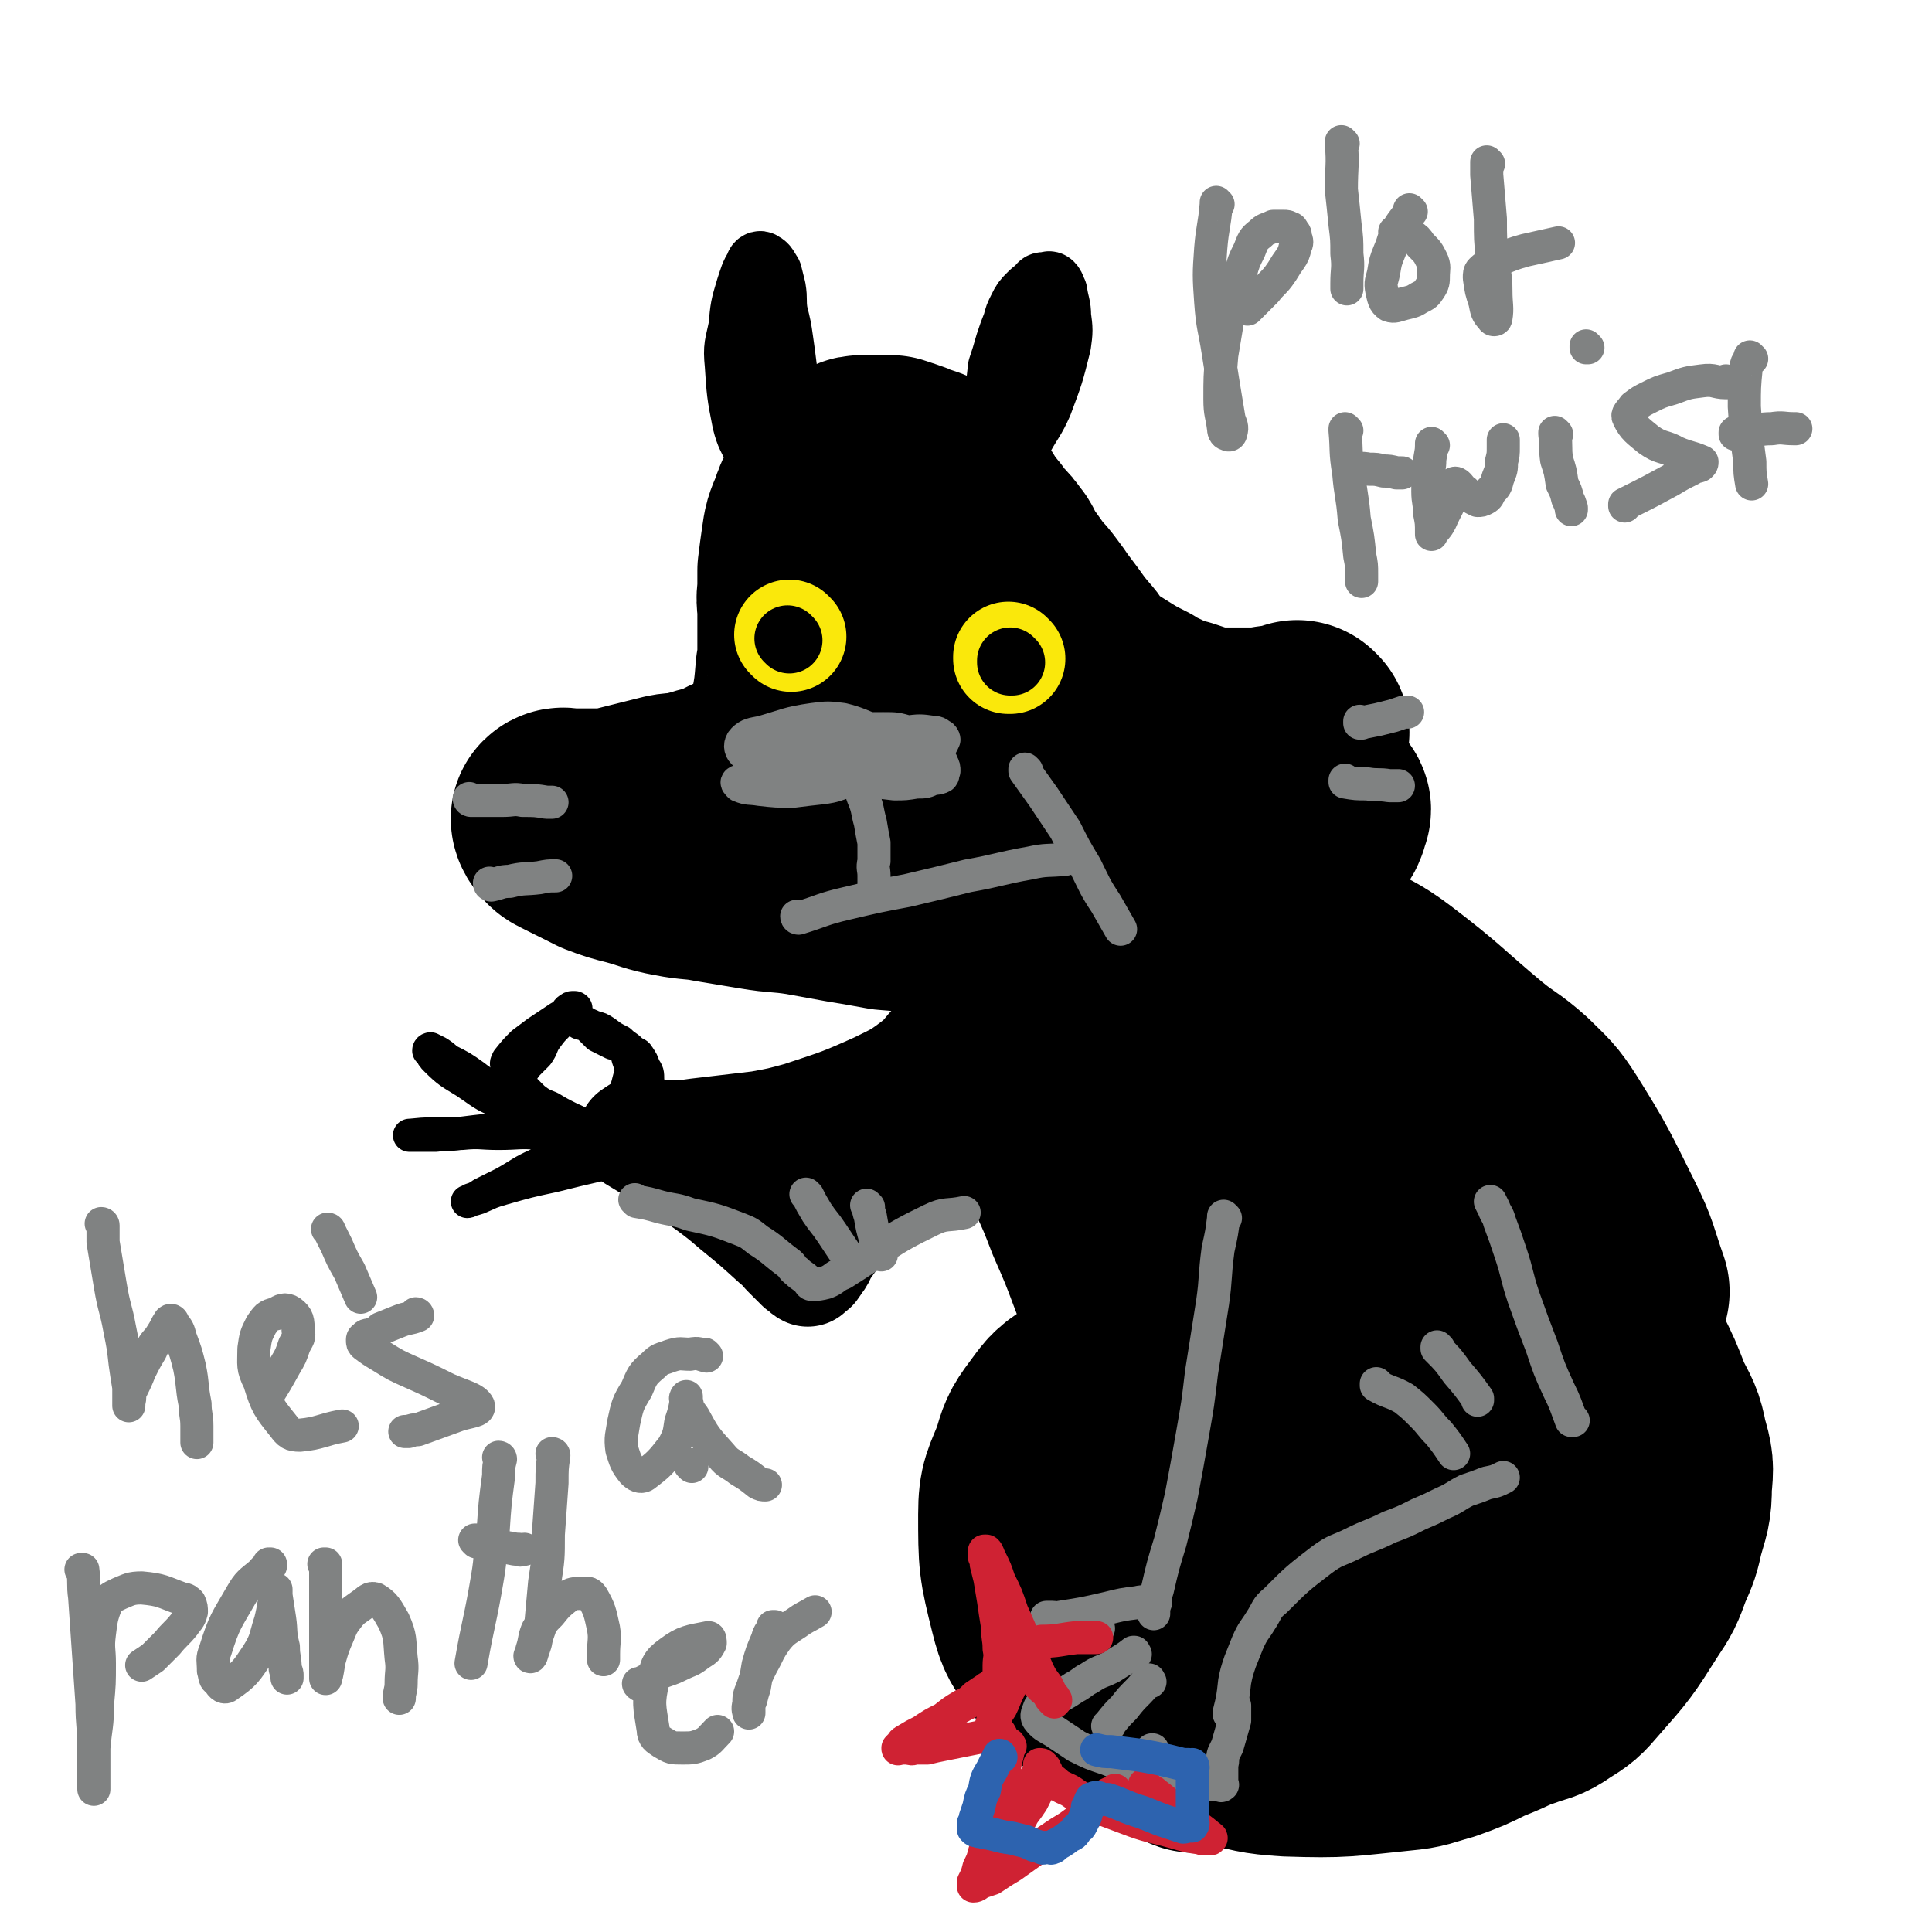
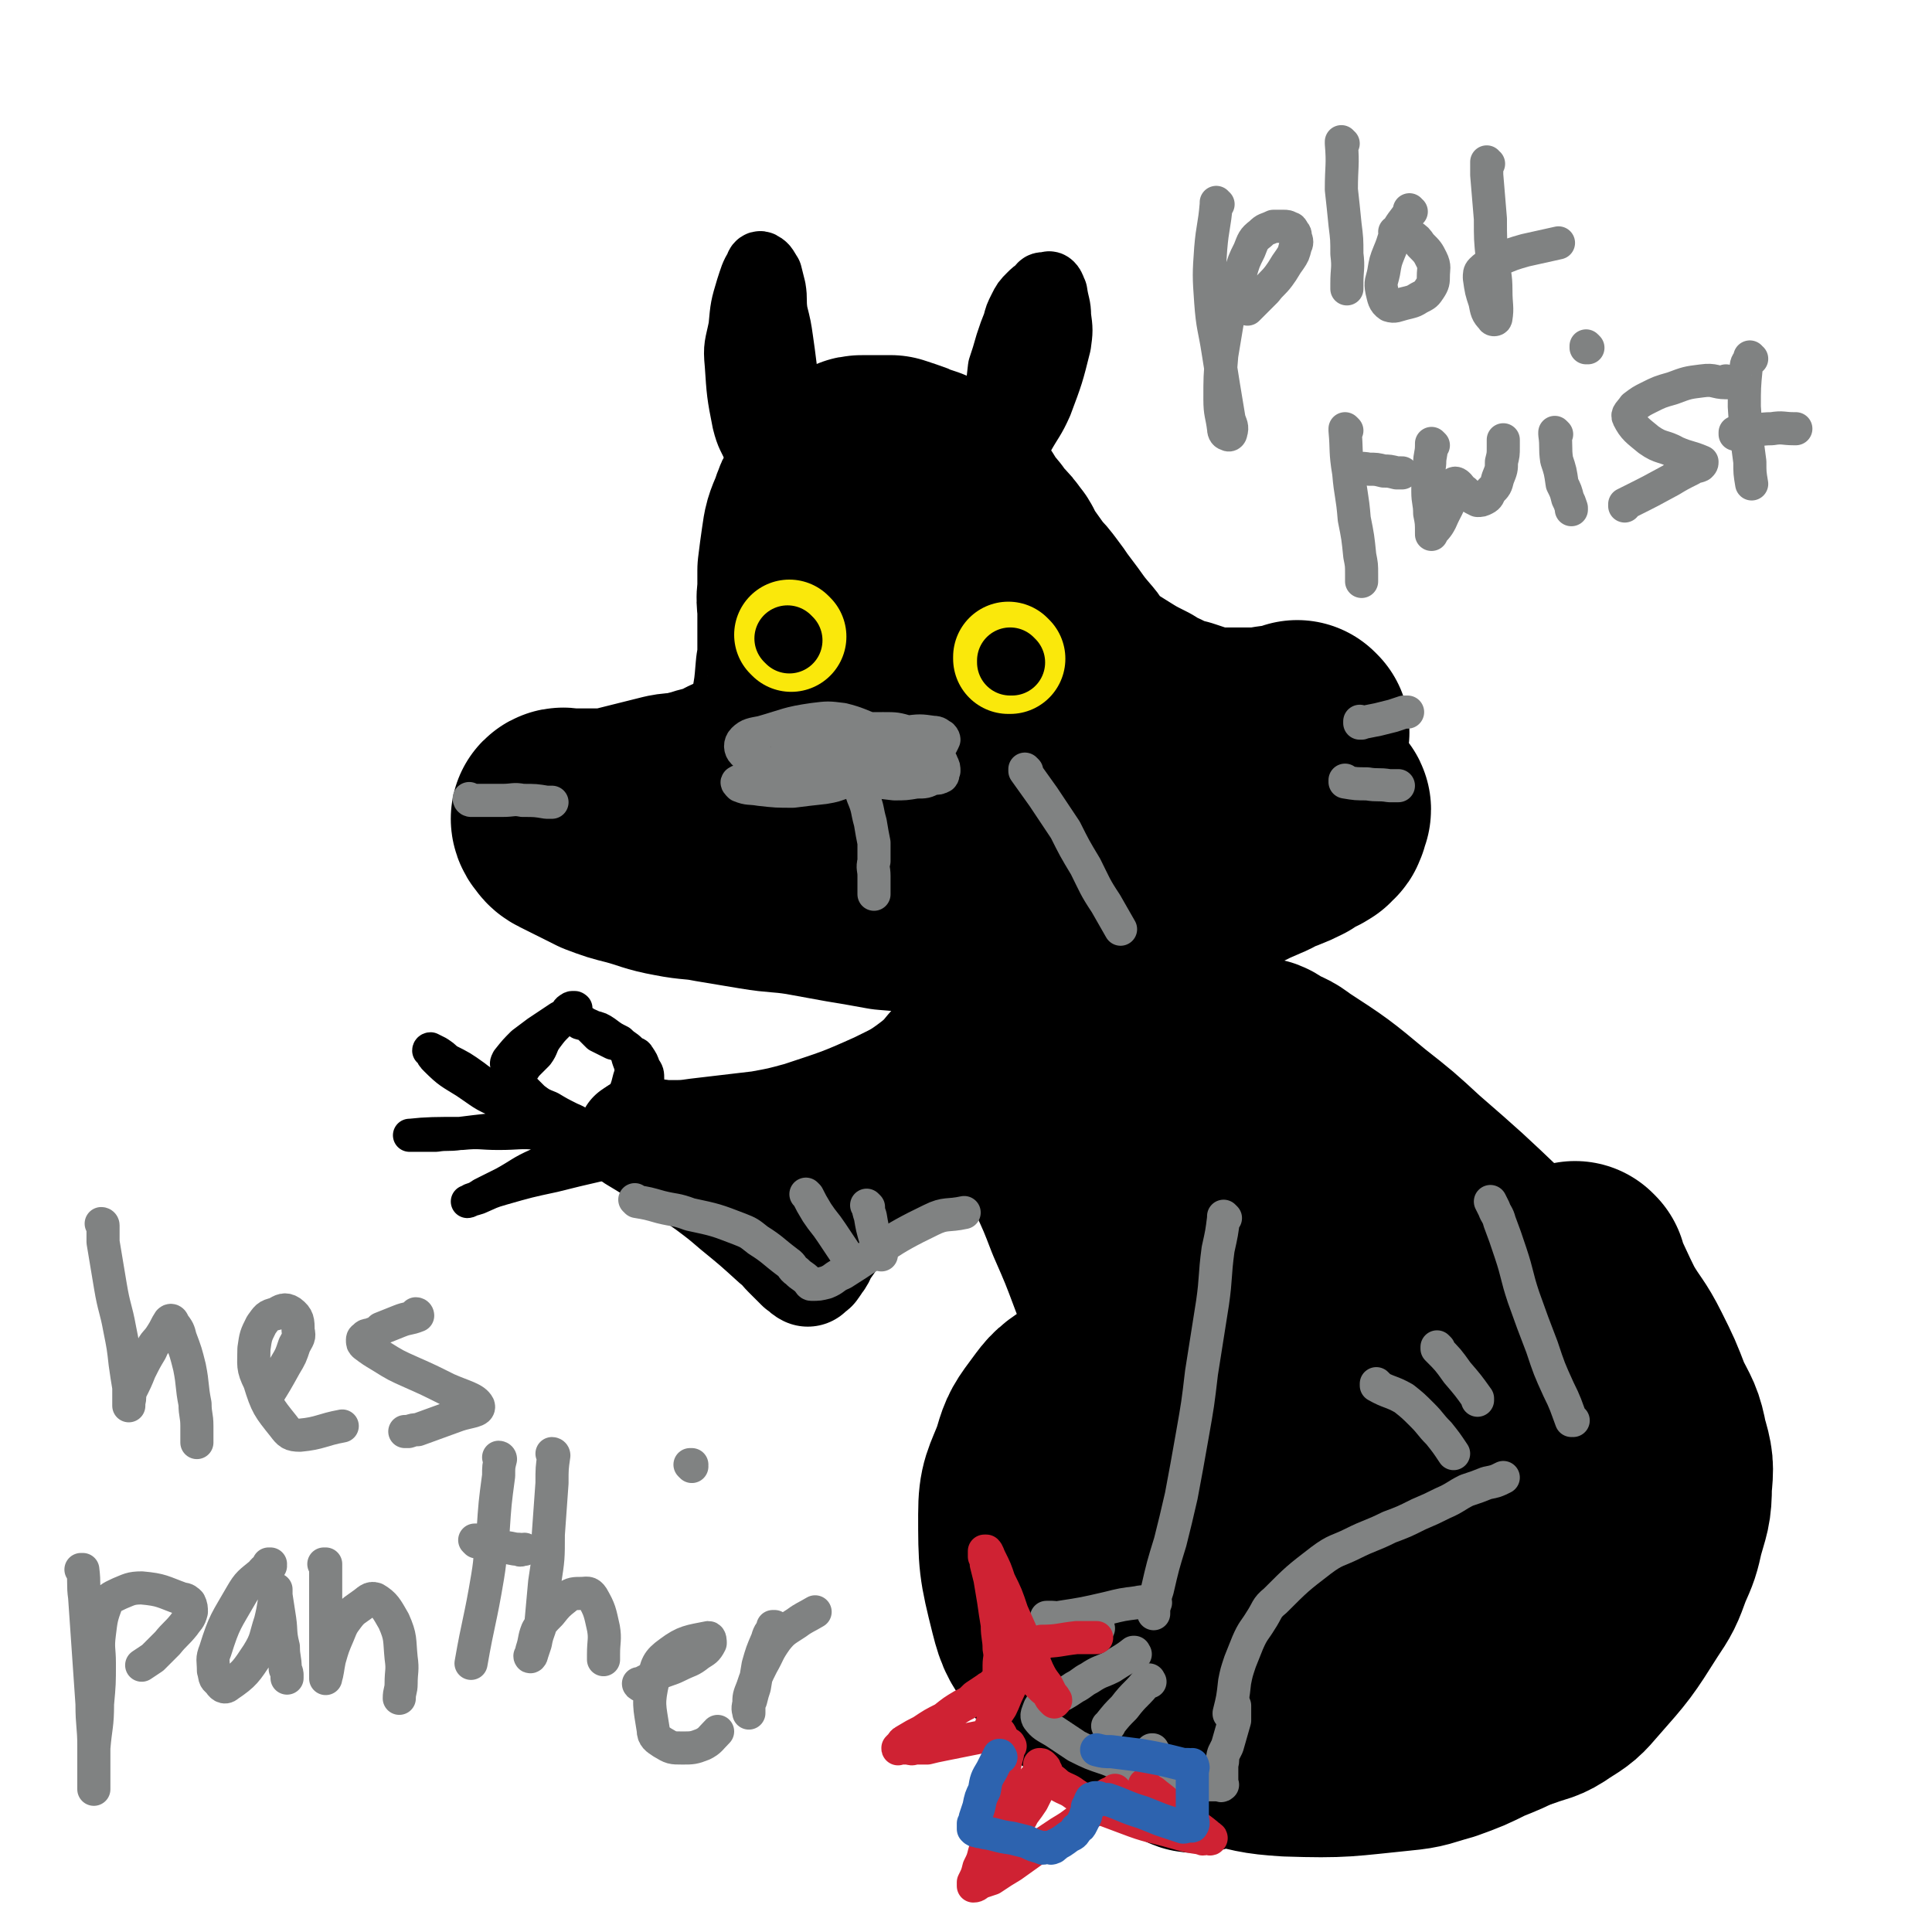
<svg xmlns="http://www.w3.org/2000/svg" viewBox="0 0 1050 1050" version="1.1">
  <g fill="none" stroke="rgb(0,0,0)" stroke-width="120" stroke-linecap="round" stroke-linejoin="round">
    <path d="M706,398c0,0 -1,-1 -1,-1 0,0 1,1 0,1 -6,1 -7,1 -14,2 -4,1 -4,1 -9,1 -3,0 -3,0 -7,0 -3,0 -3,0 -6,0 -3,0 -3,0 -5,0 -3,0 -3,0 -6,0 -6,-1 -6,-1 -11,-3 -3,-1 -3,-1 -6,-2 -5,-1 -5,-1 -10,-3 -3,-1 -3,-2 -6,-3 -4,-2 -4,-2 -7,-4 -8,-4 -8,-4 -16,-9 -8,-5 -8,-5 -15,-11 -4,-3 -3,-4 -6,-8 -6,-7 -6,-7 -11,-14 -3,-4 -3,-4 -6,-8 -2,-3 -2,-3 -5,-7 -3,-4 -3,-4 -6,-7 -5,-7 -5,-7 -10,-14 -2,-3 -1,-4 -4,-7 -2,-3 -2,-3 -5,-6 -2,-2 -2,-2 -4,-5 -2,-3 -2,-2 -5,-5 -2,-3 -1,-3 -3,-6 -2,-2 -2,-2 -4,-5 -2,-2 -2,-2 -4,-3 -1,-2 -1,-2 -3,-4 -2,-2 -2,-2 -4,-4 -3,-2 -3,-2 -6,-4 -3,-1 -3,-1 -6,-2 -2,-1 -2,-1 -5,-2 -3,-1 -3,-1 -6,-2 -2,0 -2,0 -5,0 -3,0 -3,0 -5,0 -2,0 -2,0 -4,0 -3,0 -3,0 -5,1 -2,1 -2,1 -4,3 -3,2 -3,2 -6,5 -3,4 -3,4 -5,8 -3,5 -3,5 -5,11 -3,7 -3,7 -4,14 -1,7 -1,7 -2,15 0,5 0,5 0,11 -1,6 0,6 0,11 0,11 0,11 0,22 0,5 0,5 -1,10 -1,12 -1,12 -3,23 -1,3 -1,3 -2,7 -1,3 -1,4 -3,7 -1,3 -2,3 -3,5 -2,3 -2,3 -4,5 -4,4 -3,4 -7,8 -2,1 -3,1 -5,2 -3,2 -3,2 -5,3 -3,2 -3,2 -6,3 -3,2 -3,2 -6,3 -3,1 -3,1 -6,2 -4,1 -4,1 -7,2 -4,1 -4,1 -8,2 -4,1 -4,0 -9,1 -4,1 -4,1 -8,2 -4,1 -4,1 -8,2 -4,1 -4,1 -8,2 -4,1 -4,1 -7,2 -3,0 -3,0 -6,0 -2,0 -2,0 -5,0 -2,0 -2,0 -3,0 -2,0 -2,0 -3,0 -1,0 -1,0 -2,0 0,0 0,0 -1,0 -1,0 -1,0 -2,0 -1,0 -1,0 -2,0 -2,0 -3,-1 -4,0 0,0 0,1 1,2 1,1 1,2 3,3 4,2 4,2 8,4 6,3 6,3 12,6 8,3 8,3 16,5 11,3 11,4 22,6 10,2 11,1 21,3 12,2 12,2 24,4 12,2 12,1 25,3 11,2 11,2 22,4 12,2 12,2 23,4 12,1 12,1 24,2 10,1 10,1 21,2 12,1 12,0 24,1 11,0 11,0 22,0 10,-1 10,-1 19,-2 10,-1 10,-1 20,-2 10,-2 10,-2 19,-4 7,-2 7,-3 14,-6 6,-3 6,-3 12,-6 6,-2 6,-2 13,-5 6,-3 6,-3 13,-6 5,-2 5,-3 11,-5 5,-2 5,-2 9,-4 3,-2 3,-2 6,-4 2,-1 2,0 4,-2 1,0 0,0 1,-1 1,-1 2,-1 2,-2 1,-2 1,-2 1,-4 1,-1 1,-1 0,-2 0,0 -1,0 -2,0 -1,-1 -1,-2 -3,-2 -2,-1 -3,0 -6,0 -5,-1 -5,-1 -11,-2 -23,-2 -23,-2 -46,-4 -16,-1 -16,0 -32,-1 -12,-1 -12,-1 -24,-3 -12,-2 -12,-2 -23,-5 -12,-3 -12,-3 -23,-7 -8,-3 -8,-3 -17,-7 -6,-4 -6,-4 -13,-8 -5,-3 -4,-3 -9,-7 -4,-3 -4,-3 -8,-5 -2,-2 -2,-2 -4,-4 -2,-1 -2,-1 -4,-2 -1,-1 -1,-1 -2,-2 0,0 0,0 0,0 " />
  </g>
  <g fill="none" stroke="rgb(250,232,11)" stroke-width="60" stroke-linecap="round" stroke-linejoin="round">
    <path d="M430,346c0,0 -1,-1 -1,-1 0,0 0,0 1,1 " />
    <path d="M549,358c0,0 -1,-1 -1,-1 0,0 0,0 0,1 " />
  </g>
  <g fill="none" stroke="rgb(0,0,0)" stroke-width="36" stroke-linecap="round" stroke-linejoin="round">
    <path d="M429,348c0,0 -1,-1 -1,-1 0,0 0,0 1,1 " />
    <path d="M550,360c0,0 -1,-1 -1,-1 0,0 0,0 0,1 " />
  </g>
  <g fill="none" stroke="rgb(128,130,130)" stroke-width="18" stroke-linecap="round" stroke-linejoin="round">
    <path d="M475,397c0,0 -1,-1 -1,-1 0,0 1,1 1,1 -8,-3 -9,-4 -17,-6 -8,-1 -8,-1 -16,0 -14,2 -14,3 -28,7 -5,1 -7,1 -10,4 -2,2 -2,5 0,7 6,5 8,4 17,7 8,3 8,2 17,4 7,1 7,1 15,3 8,1 8,1 16,1 8,1 9,1 17,2 6,0 6,0 12,-1 5,0 5,0 9,-2 3,0 3,0 5,-1 1,-1 0,-2 1,-3 0,-2 0,-2 -1,-4 -1,-3 -2,-3 -4,-6 -2,-3 -2,-3 -5,-5 -4,-4 -4,-4 -9,-6 -7,-2 -7,-2 -14,-2 -8,0 -8,0 -16,1 -8,2 -8,2 -16,5 -7,2 -6,2 -13,5 -4,2 -4,2 -8,4 -2,2 -3,2 -4,4 0,1 0,1 1,2 4,2 5,2 10,3 10,1 10,1 21,1 12,-1 12,-1 24,-4 10,-2 10,-2 19,-6 6,-2 7,-2 12,-5 2,-1 2,-2 3,-4 0,-1 -1,-2 -1,-2 -2,-1 -2,-2 -5,-2 -7,-1 -7,-1 -15,0 -11,2 -11,2 -22,5 -12,3 -11,3 -23,7 -10,3 -10,3 -21,6 -6,2 -6,2 -13,5 -4,1 -4,1 -9,3 -1,0 -2,0 -3,1 -1,0 0,1 1,2 5,2 5,1 11,2 9,1 9,1 18,1 8,-1 8,-1 17,-2 6,-1 5,-1 11,-3 4,-1 4,-1 7,-2 2,-1 2,-1 4,-2 2,0 2,0 3,-2 0,0 0,0 0,-1 -1,-2 0,-3 -1,-4 -2,-2 -2,-3 -4,-4 -3,-2 -3,-2 -7,-3 -4,-1 -4,0 -7,0 -3,0 -3,0 -6,0 -3,0 -3,0 -5,0 -1,0 -2,0 -1,0 1,0 2,0 5,0 " />
    <path d="M462,416c0,0 -1,-1 -1,-1 0,0 0,0 1,1 3,8 4,8 7,17 3,7 2,7 4,14 1,6 1,6 2,11 0,5 0,5 0,10 -1,4 0,4 0,8 0,3 0,3 0,6 0,2 0,2 0,4 " />
-     <path d="M434,499c0,0 -1,-1 -1,-1 0,0 0,1 1,1 13,-4 13,-5 26,-8 17,-4 17,-4 33,-7 17,-4 17,-4 33,-8 17,-3 17,-4 34,-7 9,-2 9,-1 19,-2 " />
    <path d="M558,419c0,0 -1,-1 -1,-1 0,0 0,0 0,1 5,7 5,7 10,14 6,9 6,9 12,18 5,10 5,10 11,20 5,10 5,11 11,20 4,7 4,7 8,14 " />
  </g>
  <g fill="none" stroke="rgb(0,0,0)" stroke-width="36" stroke-linecap="round" stroke-linejoin="round">
    <path d="M543,227c0,0 -1,-1 -1,-1 0,0 0,1 0,1 1,-5 0,-5 0,-10 1,-8 1,-8 2,-17 2,-6 2,-6 4,-13 2,-6 2,-6 4,-11 1,-4 1,-4 3,-8 2,-4 2,-4 5,-7 2,-2 2,-2 5,-4 1,-2 1,-2 3,-2 2,0 2,-1 3,0 1,1 1,2 2,4 1,7 2,7 2,13 1,7 1,8 0,15 -4,16 -4,16 -10,32 -4,9 -5,9 -10,18 -1,3 -2,3 -4,5 " />
    <path d="M429,217c0,0 -1,-1 -1,-1 0,0 1,1 1,1 -1,-8 -2,-9 -3,-17 -1,-8 -1,-8 -2,-15 -1,-7 -1,-7 -3,-15 -1,-7 0,-7 -1,-13 -1,-4 -1,-4 -2,-8 -2,-3 -2,-4 -4,-5 -1,-1 -2,0 -2,1 -3,5 -3,6 -5,12 -3,10 -3,10 -4,21 -2,10 -3,10 -2,20 1,15 1,16 4,31 2,8 3,8 6,15 1,2 1,2 2,4 " />
  </g>
  <g fill="none" stroke="rgb(128,130,130)" stroke-width="18" stroke-linecap="round" stroke-linejoin="round">
    <path d="M256,435c0,0 -1,-1 -1,-1 0,0 0,1 1,1 4,0 4,0 8,0 4,0 4,0 9,0 6,0 6,-1 11,0 7,0 7,0 13,1 1,0 1,0 3,0 " />
-     <path d="M267,481c0,0 -1,-1 -1,-1 0,0 0,1 1,1 5,-1 5,-2 10,-2 8,-2 8,-1 16,-2 5,-1 5,-1 9,-1 " />
    <path d="M740,393c0,0 -1,-1 -1,-1 0,0 0,1 0,1 5,-1 5,-1 10,-2 4,-1 4,-1 8,-2 3,-1 3,-1 6,-2 1,0 1,0 2,0 " />
    <path d="M732,425c0,0 -1,-1 -1,-1 0,0 0,1 0,1 6,1 6,1 12,1 6,1 6,0 12,1 3,0 3,0 5,0 " />
  </g>
  <g fill="none" stroke="rgb(0,0,0)" stroke-width="120" stroke-linecap="round" stroke-linejoin="round">
-     <path d="M687,510c0,0 -1,-1 -1,-1 0,0 0,1 0,1 9,2 9,0 17,3 12,5 12,5 22,11 14,8 15,7 27,16 25,19 24,20 48,40 11,9 12,8 22,17 9,9 10,9 17,20 15,24 15,25 28,51 8,16 7,17 13,34 " />
    <path d="M556,564c0,0 -1,-1 -1,-1 0,0 0,0 0,1 4,9 3,9 7,19 4,11 4,11 9,22 7,14 7,14 13,28 6,13 6,13 11,26 7,16 7,16 13,32 18,47 18,47 35,93 7,21 6,22 14,43 5,16 6,16 13,30 3,7 4,7 8,12 4,6 4,6 9,11 7,5 7,5 14,10 5,3 5,4 12,7 6,3 6,3 13,5 8,3 7,4 15,6 8,2 8,3 16,4 10,1 11,1 21,0 5,-1 5,-1 9,-4 10,-8 10,-9 18,-18 7,-8 7,-9 13,-18 12,-18 12,-17 22,-36 5,-10 5,-10 8,-20 3,-11 3,-11 4,-23 2,-10 2,-10 2,-20 0,-10 0,-10 -2,-20 -2,-9 -2,-10 -6,-18 -4,-9 -5,-9 -10,-18 -5,-9 -4,-9 -11,-18 -7,-9 -7,-9 -16,-18 -22,-21 -22,-21 -45,-41 -13,-12 -13,-12 -27,-23 -18,-15 -18,-15 -38,-28 -5,-4 -5,-3 -11,-6 -3,-2 -3,-3 -7,-3 -2,-1 -4,-1 -5,0 -4,5 -5,6 -6,13 -1,36 -2,37 2,72 3,23 4,24 14,45 9,22 11,21 24,40 10,17 10,17 22,32 9,11 9,11 19,21 8,6 8,6 16,12 6,4 6,4 12,7 4,1 4,2 8,2 3,0 3,0 6,-2 2,-1 3,-1 4,-4 3,-6 3,-6 4,-12 2,-11 3,-11 2,-22 0,-18 0,-18 -4,-36 -4,-19 -4,-20 -12,-37 -13,-29 -13,-29 -30,-56 -7,-10 -8,-10 -16,-19 -7,-7 -7,-7 -14,-14 -6,-5 -6,-5 -12,-10 -5,-3 -5,-5 -12,-5 -20,0 -21,2 -42,5 -5,1 -7,0 -9,4 -5,10 -6,12 -6,24 1,11 4,11 9,21 6,12 6,12 13,23 6,11 6,11 14,20 8,9 8,8 16,16 6,5 6,5 13,10 4,3 4,3 9,6 3,1 3,2 6,2 2,0 3,0 4,-2 1,-2 1,-2 1,-5 1,-10 2,-10 0,-19 -2,-15 -3,-15 -8,-29 -5,-14 -6,-14 -13,-28 -5,-12 -5,-13 -12,-24 -6,-8 -6,-8 -13,-15 -7,-7 -7,-6 -15,-12 -7,-4 -7,-4 -14,-8 -5,-3 -5,-2 -9,-5 -4,-2 -4,-2 -8,-4 -4,-1 -4,-2 -7,-3 -3,-1 -4,-1 -6,-2 -2,0 -1,-1 -3,-1 0,-1 -1,0 -2,0 0,0 0,0 0,0 " />
    <path d="M857,692c0,0 -1,-1 -1,-1 0,0 0,0 0,1 6,12 6,13 12,25 7,12 8,11 14,23 6,12 6,12 11,25 5,10 6,10 8,21 3,10 3,11 2,21 0,12 -1,12 -4,23 -2,9 -2,9 -6,18 -4,11 -4,11 -10,20 -12,19 -12,19 -27,36 -6,7 -6,7 -14,12 -7,5 -8,4 -16,7 0,0 0,0 0,0 " />
    <path d="M655,757c0,0 -1,-1 -1,-1 0,0 1,0 0,1 -4,4 -5,4 -9,9 -7,8 -7,8 -13,17 -7,10 -7,9 -13,20 -10,22 -11,22 -19,46 -3,9 -4,10 -3,20 3,18 3,19 10,36 3,8 4,8 10,13 9,8 9,9 20,14 14,7 15,7 30,11 16,4 17,5 33,6 30,1 31,0 61,-3 11,-1 11,-2 22,-5 11,-4 11,-4 21,-9 10,-4 10,-4 20,-9 7,-5 8,-5 14,-10 12,-10 12,-10 23,-20 5,-5 5,-5 8,-10 4,-6 4,-6 7,-13 2,-6 2,-6 2,-12 0,-8 -1,-8 -3,-16 -4,-10 -4,-10 -10,-18 -6,-10 -7,-10 -15,-18 -10,-11 -9,-12 -21,-22 -13,-11 -14,-11 -29,-21 -13,-9 -13,-11 -28,-17 -31,-12 -32,-14 -65,-19 -17,-3 -18,0 -35,3 -18,3 -18,3 -36,10 -24,9 -25,9 -47,22 -8,5 -8,6 -14,14 -6,8 -6,9 -9,19 -5,13 -7,14 -7,28 0,25 0,26 6,50 3,12 4,12 11,22 7,9 7,10 16,17 26,19 28,17 55,34 2,1 2,1 3,1 " />
  </g>
  <g fill="none" stroke="rgb(0,0,0)" stroke-width="60" stroke-linecap="round" stroke-linejoin="round">
    <path d="M515,561c0,0 -1,-1 -1,-1 0,0 1,0 1,1 -3,3 -3,3 -6,6 -6,6 -5,7 -13,13 -8,6 -9,6 -19,11 -20,9 -21,9 -42,16 -11,3 -11,3 -22,5 -17,2 -17,2 -34,4 -7,1 -7,1 -15,1 -6,0 -6,-1 -13,-1 -2,-1 -2,-1 -4,-1 " />
    <path d="M345,618c0,0 -1,-1 -1,-1 0,0 0,0 1,1 10,6 10,6 20,13 10,6 10,6 20,13 8,6 8,6 15,12 11,9 11,9 22,19 4,3 3,3 6,6 2,2 2,2 4,4 2,2 2,2 3,3 2,1 2,2 4,3 0,0 1,-1 1,-1 1,-1 2,-1 2,-2 2,-2 1,-2 3,-4 2,-3 1,-4 4,-7 3,-4 3,-5 6,-8 5,-5 5,-6 11,-10 8,-6 8,-6 18,-10 11,-6 11,-6 23,-11 11,-4 11,-4 23,-8 12,-3 12,-3 25,-5 9,-2 9,-2 18,-4 6,-1 6,0 12,-1 3,-1 3,-1 6,-2 2,-1 2,-1 4,-1 1,-1 1,0 2,0 1,0 2,0 2,0 -1,0 -2,0 -4,0 -4,0 -4,0 -9,0 -9,-1 -9,-1 -18,-1 -13,-1 -13,-1 -25,-1 -12,-1 -12,0 -24,0 -14,0 -14,0 -28,0 -11,0 -11,-1 -22,0 -9,0 -9,1 -18,2 -5,0 -5,0 -11,0 -2,0 -2,0 -5,0 -1,0 -1,0 -2,0 0,0 -1,-1 -1,0 2,1 3,1 5,2 6,1 6,0 12,1 3,0 3,0 7,0 " />
  </g>
  <g fill="none" stroke="rgb(0,0,0)" stroke-width="18" stroke-linecap="round" stroke-linejoin="round">
    <path d="M320,613c0,0 -1,-1 -1,-1 0,0 1,1 1,1 -5,-2 -5,-3 -10,-5 -6,-3 -6,-3 -11,-6 -5,-2 -5,-2 -9,-5 -3,-3 -3,-3 -6,-6 -2,-2 -3,-1 -4,-3 -3,-4 -3,-4 -4,-8 -1,-2 -1,-2 0,-4 4,-5 4,-5 8,-9 4,-3 4,-3 8,-6 6,-4 6,-4 12,-8 2,-1 2,-1 4,-2 2,-1 2,-2 4,-3 0,-1 1,0 1,0 0,0 -2,-1 -3,0 -2,1 -2,2 -3,4 -2,2 -2,2 -4,5 -3,3 -3,3 -6,7 -3,4 -2,5 -5,9 -3,3 -3,3 -6,6 -2,3 -2,3 -4,6 -1,2 -1,2 -2,4 0,1 0,2 0,3 0,2 -1,2 0,4 0,2 1,1 2,3 1,1 1,1 3,2 2,2 2,3 4,4 3,2 3,2 6,3 3,1 4,1 7,2 3,1 3,1 5,2 2,0 2,0 4,0 1,0 1,0 2,0 1,0 1,0 1,0 1,0 1,0 2,0 1,0 1,0 2,0 1,0 1,0 2,0 1,0 1,0 2,0 2,-1 2,-1 4,-1 2,-1 2,-1 3,-2 2,-1 2,-1 3,-2 3,-3 3,-3 5,-6 1,-2 1,-2 2,-5 1,-3 1,-3 2,-6 1,-4 1,-4 2,-7 0,-5 -1,-5 -2,-9 0,-2 0,-3 -2,-4 -1,-1 -1,-1 -3,-2 -2,-1 -2,-1 -3,-1 -2,-1 -2,-1 -4,-2 -2,-1 -2,-1 -4,-2 -1,-1 -1,-1 -2,-2 -1,-1 -1,-1 -2,-2 -2,-2 -1,-2 -3,-3 -1,-1 -1,0 -2,0 -1,0 -1,0 -1,0 3,1 4,0 7,2 4,1 4,1 7,3 4,3 4,3 8,5 3,3 3,2 6,5 2,2 3,1 4,3 2,3 2,3 3,6 2,3 2,3 2,7 0,3 -1,3 -2,6 -1,3 -1,3 -3,5 -2,3 -3,3 -6,5 -2,2 -2,2 -5,4 -4,2 -4,2 -7,4 " />
    <path d="M319,618c0,0 -1,-1 -1,-1 0,0 1,1 1,1 -7,-3 -7,-4 -14,-7 -7,-2 -7,-2 -13,-5 -7,-3 -7,-3 -13,-7 -6,-3 -6,-4 -11,-7 -5,-4 -5,-3 -10,-7 -7,-5 -7,-5 -15,-9 -2,-2 -2,-2 -5,-4 -2,-1 -2,-1 -4,-2 0,0 -1,0 -1,1 0,0 0,0 1,0 1,3 1,3 3,5 7,7 8,7 16,12 9,6 9,7 19,11 9,5 10,5 20,9 5,2 5,2 11,4 4,1 4,1 9,2 2,0 2,0 4,1 1,0 2,0 2,0 0,-1 -1,-1 -3,-1 -2,-1 -2,0 -4,0 -5,0 -5,0 -10,0 -9,0 -9,-1 -17,0 -8,0 -8,0 -17,0 -9,1 -9,1 -17,2 -7,1 -7,0 -13,1 -4,0 -4,0 -8,0 -3,0 -8,0 -6,0 9,-1 14,-1 28,-1 10,-1 10,0 20,0 11,0 11,-1 22,0 16,0 16,0 31,1 5,0 5,0 9,0 2,0 2,0 4,0 2,0 2,0 3,0 1,0 1,0 2,0 0,0 0,0 0,0 -1,0 -1,-1 -3,0 -3,0 -3,0 -7,1 -7,3 -7,3 -15,6 -12,4 -13,4 -25,9 -9,4 -9,5 -18,10 -6,3 -6,3 -12,6 -3,2 -3,2 -6,3 -1,1 -2,1 -2,1 2,-1 3,-1 6,-2 7,-3 6,-3 13,-5 14,-4 14,-4 28,-7 12,-3 12,-3 25,-6 4,-1 4,-1 8,-2 " />
  </g>
  <g fill="none" stroke="rgb(128,130,130)" stroke-width="18" stroke-linecap="round" stroke-linejoin="round">
    <path d="M666,662c0,0 -1,-1 -1,-1 0,0 0,0 0,1 -1,8 -1,8 -3,17 -2,15 -1,15 -3,29 -3,19 -3,19 -6,38 -2,17 -2,17 -5,34 -3,17 -3,17 -6,33 -3,13 -3,13 -6,25 -4,13 -4,13 -7,26 -1,3 -1,3 -2,7 0,3 0,3 0,6 " />
    <path d="M617,899c0,0 -1,-1 -1,-1 0,0 1,0 0,0 -5,4 -6,4 -12,8 -6,3 -6,2 -12,6 -4,2 -4,3 -8,5 -6,4 -6,4 -13,7 -2,1 -2,1 -4,2 -1,1 -1,0 -2,2 -1,3 -2,4 -1,6 3,4 4,4 9,7 6,4 6,4 12,8 8,4 8,4 17,7 12,5 12,4 24,9 3,0 3,1 5,1 3,1 3,2 6,2 3,1 3,1 7,1 3,1 3,1 7,1 3,1 3,0 5,0 2,0 2,0 4,0 1,0 1,0 2,0 1,0 2,1 2,0 1,0 0,0 0,-1 0,0 0,0 0,-1 0,-1 0,-1 0,-2 0,-1 0,-1 0,-3 0,-2 0,-2 0,-4 1,-3 0,-3 1,-6 1,-2 1,-2 2,-4 2,-7 2,-7 4,-14 0,-3 0,-3 0,-6 0,-1 0,-1 0,-2 " />
    <path d="M628,871c0,0 -1,-1 -1,-1 0,0 1,0 0,0 -4,1 -5,0 -9,1 -8,1 -8,1 -16,3 -13,3 -13,3 -26,5 -2,1 -2,0 -4,0 -2,0 -4,0 -3,0 3,1 6,2 12,3 8,1 8,1 16,3 " />
    <path d="M625,914c0,0 -1,-1 -1,-1 0,0 1,0 0,0 -6,8 -7,7 -13,15 -4,4 -4,4 -8,9 0,1 0,1 -1,1 " />
    <path d="M627,952c0,0 -1,-1 -1,-1 0,0 1,0 0,0 -1,4 -1,4 -3,7 " />
    <path d="M669,932c0,0 -1,-1 -1,-1 0,0 0,1 0,0 2,-8 2,-8 3,-17 1,-5 1,-5 3,-11 2,-5 2,-5 4,-10 3,-7 4,-7 7,-12 4,-6 3,-7 8,-11 12,-12 12,-12 25,-22 8,-6 9,-5 17,-9 10,-5 10,-4 20,-9 8,-3 8,-3 16,-7 7,-3 7,-3 13,-6 7,-3 7,-4 13,-7 6,-2 6,-2 11,-4 5,-1 5,-1 9,-3 " />
    <path d="M855,772c0,0 -1,-1 -1,-1 0,0 0,1 0,1 -3,-8 -3,-9 -7,-17 -5,-11 -5,-11 -9,-23 -5,-13 -5,-13 -10,-27 -4,-12 -3,-12 -7,-24 -3,-9 -3,-9 -6,-17 -1,-4 -2,-4 -3,-7 -1,-2 -1,-2 -2,-4 " />
    <path d="M749,753c0,0 -1,-1 -1,-1 0,0 0,0 0,1 7,4 8,3 15,7 5,4 5,4 10,9 5,5 4,5 9,10 4,5 4,5 8,11 " />
    <path d="M782,733c0,0 -1,-1 -1,-1 0,0 0,0 0,1 6,6 6,6 11,13 6,7 6,7 11,14 0,0 0,0 0,1 " />
    <path d="M346,653c0,0 -1,-1 -1,-1 0,0 0,0 1,1 6,1 6,1 13,3 8,2 8,1 16,4 14,3 14,3 27,8 5,2 5,2 10,6 8,5 8,6 16,12 3,2 2,3 5,5 3,3 3,2 6,5 1,1 1,2 2,2 4,0 4,0 8,-1 5,-2 4,-3 9,-5 24,-15 23,-17 48,-29 8,-4 9,-2 18,-4 " />
    <path d="M439,650c0,0 -1,-1 -1,-1 0,0 0,0 1,1 2,4 2,4 5,9 4,6 4,5 8,11 4,6 4,6 8,12 1,1 1,1 2,2 " />
    <path d="M472,656c0,0 -1,-1 -1,-1 0,0 0,0 1,1 0,2 0,2 1,5 1,6 1,6 3,13 1,4 1,4 3,8 " />
    <path d="M662,111c0,0 -1,0 -1,-1 0,0 0,1 0,1 -1,12 -2,12 -3,24 -1,14 -1,15 0,29 1,14 2,14 4,27 3,19 3,19 6,37 1,3 2,4 1,7 0,1 -1,2 -2,1 -1,0 -2,-1 -2,-3 -1,-8 -2,-8 -2,-16 0,-12 0,-12 1,-24 2,-12 2,-12 4,-24 2,-10 2,-10 6,-20 2,-7 2,-7 5,-13 2,-5 2,-6 6,-9 3,-3 3,-2 7,-4 3,0 3,0 6,0 1,0 2,0 3,1 1,0 1,0 2,2 1,1 1,1 1,3 1,2 1,3 0,5 -1,4 -1,4 -3,7 -3,4 -3,5 -6,9 -3,4 -4,4 -7,8 -5,5 -5,5 -10,10 " />
    <path d="M730,78c0,0 -1,0 -1,-1 0,0 0,1 0,1 1,12 0,12 0,25 1,9 1,9 2,19 1,8 1,8 1,16 1,8 0,8 0,16 0,2 0,2 0,3 " />
    <path d="M767,115c0,0 -1,0 -1,-1 0,0 0,1 0,1 -2,4 -3,4 -6,9 -3,6 -2,6 -5,13 -2,5 -2,5 -3,11 -1,5 -2,5 -1,10 1,4 1,6 4,8 3,1 4,0 8,-1 4,-1 5,-1 8,-3 4,-2 4,-2 6,-5 2,-3 2,-4 2,-7 0,-4 1,-5 -1,-9 -2,-4 -2,-4 -6,-8 -2,-3 -2,-3 -5,-5 -3,-1 -3,-1 -6,-2 -1,-1 -1,0 -3,0 " />
    <path d="M809,89c0,0 -1,0 -1,-1 0,0 0,1 0,1 0,3 0,3 0,6 1,12 1,12 2,24 0,11 0,11 1,21 1,9 2,9 2,18 0,8 1,9 0,15 0,1 -2,1 -2,0 -3,-3 -3,-4 -4,-9 -2,-6 -2,-6 -3,-13 0,-2 0,-3 1,-4 4,-4 5,-3 10,-6 7,-3 7,-3 14,-5 9,-2 9,-2 18,-4 " />
    <path d="M732,234c0,0 -1,-1 -1,-1 0,0 0,0 0,1 1,11 0,11 2,23 1,12 2,12 3,25 2,10 2,10 3,20 1,5 1,5 1,10 0,2 0,2 0,4 " />
    <path d="M735,255c0,0 -1,-1 -1,-1 0,0 0,1 0,1 5,0 5,-1 10,0 4,0 4,0 8,1 3,0 3,0 7,1 2,0 2,0 3,0 " />
    <path d="M779,242c0,0 -1,-1 -1,-1 0,0 0,0 0,1 0,5 -1,5 -1,10 -1,7 -1,8 -1,15 0,6 1,6 1,12 1,5 1,5 1,11 0,0 0,1 0,0 2,-3 3,-3 5,-7 3,-7 4,-7 6,-14 1,-3 0,-4 1,-6 1,-1 2,0 3,1 1,1 1,2 3,3 3,3 3,3 7,5 2,0 2,0 4,-1 2,-1 2,-2 3,-4 3,-3 3,-3 4,-7 2,-5 2,-5 2,-9 1,-4 1,-4 1,-8 0,-2 0,-2 0,-4 " />
    <path d="M846,236c0,0 -1,-1 -1,-1 0,0 0,0 0,1 1,7 0,7 1,14 2,6 2,6 3,13 2,4 2,4 3,8 1,2 1,2 2,5 0,0 0,0 0,1 " />
    <path d="M863,189c0,0 -1,-1 -1,-1 0,0 0,1 0,1 " />
    <path d="M939,208c-1,0 -1,-1 -1,-1 0,0 0,1 0,1 -6,0 -6,-2 -13,-1 -8,1 -8,1 -16,4 -7,2 -7,2 -13,5 -4,2 -4,2 -8,5 -2,3 -4,4 -3,6 3,6 5,7 11,12 7,5 8,3 15,7 7,3 7,2 14,5 0,1 0,1 -1,2 -2,1 -2,0 -5,2 -6,3 -6,3 -11,6 -11,6 -11,6 -21,11 -2,1 -2,1 -4,2 0,1 0,1 0,1 " />
    <path d="M952,195c-1,0 -1,-1 -1,-1 0,0 0,0 0,1 -1,2 -2,2 -2,5 -1,10 -1,11 -1,21 1,15 1,15 3,30 0,6 0,6 1,12 " />
    <path d="M944,236c-1,0 -1,-1 -1,-1 0,0 0,1 0,1 3,0 3,-1 5,-1 8,-1 8,-2 15,-2 6,-1 6,0 12,0 1,0 1,0 1,0 " />
    <path d="M56,666c0,0 0,-1 -1,-1 0,0 1,0 1,1 0,4 0,5 0,9 2,12 2,12 4,24 2,12 3,12 5,23 2,10 2,10 3,19 1,7 1,7 2,13 0,5 0,5 0,9 0,1 0,1 0,1 0,0 0,-1 0,-2 1,-3 0,-3 1,-6 3,-6 3,-6 5,-11 3,-6 3,-6 6,-11 2,-5 3,-4 6,-9 2,-3 2,-4 4,-7 1,-1 2,0 2,1 3,4 3,4 4,8 3,8 3,8 5,16 2,10 1,10 3,20 0,6 1,6 1,12 0,3 0,3 0,7 0,1 0,1 0,2 " />
    <path d="M145,759c0,0 0,-1 -1,-1 0,0 1,1 1,1 5,-8 5,-8 10,-17 3,-5 3,-5 5,-11 2,-4 3,-4 2,-8 0,-5 0,-7 -4,-10 -3,-2 -5,-1 -8,1 -5,1 -5,2 -8,6 -3,6 -3,6 -4,13 0,9 -1,10 3,18 4,13 5,14 13,24 3,4 4,5 9,5 11,-1 12,-3 23,-5 " />
    <path d="M227,715c0,0 -1,-1 -1,-1 0,0 1,0 1,1 -5,2 -5,1 -10,3 -5,2 -5,2 -10,4 -2,2 -2,2 -5,3 -2,1 -3,0 -4,2 -1,0 -1,1 -1,1 0,2 0,2 1,3 4,3 4,3 9,6 8,5 8,5 17,9 9,4 9,4 19,9 9,4 15,5 17,9 1,3 -5,3 -11,5 -11,4 -11,4 -22,8 -2,0 -2,0 -5,1 -1,0 -1,0 -2,0 " />
    <path d="M376,797c0,0 -1,-1 -1,-1 0,0 0,0 1,0 " />
-     <path d="M179,669c0,0 -1,-1 -1,-1 0,0 1,0 1,1 2,4 2,4 4,8 3,7 3,7 7,14 3,7 3,7 6,14 " />
-     <path d="M384,737c0,0 -1,-1 -1,-1 0,0 1,1 1,1 -4,-1 -4,-2 -9,-1 -5,0 -5,-1 -11,1 -5,2 -5,1 -9,5 -6,5 -6,6 -9,13 -5,8 -5,9 -7,18 -1,7 -2,8 -1,15 2,6 2,7 6,12 2,2 4,3 6,2 8,-6 9,-7 16,-16 3,-6 3,-6 4,-13 2,-6 2,-6 3,-12 0,-1 0,-2 0,-2 0,0 -1,1 0,2 1,5 1,5 4,9 6,11 6,11 15,21 4,5 5,4 10,8 5,3 5,3 10,7 2,1 2,1 4,1 " />
    <path d="M45,854c0,0 0,-1 -1,-1 0,0 1,0 1,0 1,8 0,8 1,15 1,15 1,15 2,29 1,15 1,15 2,29 0,12 1,12 1,23 0,8 0,8 0,16 0,4 0,9 0,7 0,-5 0,-11 0,-22 1,-12 2,-12 2,-24 1,-11 1,-11 1,-22 0,-8 -1,-8 0,-16 1,-8 1,-9 4,-17 2,-3 3,-3 7,-5 5,-2 6,-3 12,-3 11,1 11,2 22,6 2,0 3,1 4,2 1,2 1,3 1,5 -1,4 -2,4 -4,7 -4,5 -5,5 -9,10 -4,4 -4,4 -8,8 -3,2 -3,2 -6,4 " />
    <path d="M147,851c0,0 0,-1 -1,-1 0,0 1,0 1,0 -2,3 -3,2 -5,5 -6,5 -7,5 -11,12 -8,14 -9,14 -14,30 -2,5 -1,5 -1,11 1,3 0,4 3,6 1,2 3,4 5,2 9,-6 10,-8 16,-17 5,-8 4,-9 7,-18 2,-8 2,-11 3,-17 0,-1 0,2 0,3 1,7 1,6 2,13 1,7 0,7 2,15 0,6 1,6 1,12 1,2 1,2 1,5 0,0 0,0 0,0 0,-1 0,-1 0,-2 " />
    <path d="M177,851c0,0 -1,-1 -1,-1 0,0 1,0 1,0 0,4 0,5 0,9 0,10 0,10 0,20 0,10 0,10 0,21 0,5 0,5 0,10 0,1 0,3 0,2 1,-3 1,-5 2,-10 2,-7 2,-7 5,-14 2,-5 2,-5 5,-9 3,-4 4,-4 8,-7 3,-2 4,-4 7,-3 5,3 6,5 10,12 4,9 3,10 4,20 1,7 0,7 0,14 0,4 -1,4 -1,8 0,0 0,0 0,0 " />
    <path d="M272,793c0,0 -1,-1 -1,-1 0,0 1,0 1,1 -1,4 -1,4 -1,9 -2,15 -2,15 -3,30 -2,13 -1,13 -3,25 -4,24 -5,24 -9,47 " />
    <path d="M259,838c0,0 -1,-1 -1,-1 0,0 0,0 1,0 2,1 2,1 5,2 5,1 5,1 9,2 5,0 5,1 9,1 1,1 1,0 3,0 " />
    <path d="M301,791c0,0 -1,-1 -1,-1 0,0 1,0 1,1 -1,7 -1,7 -1,15 -1,14 -1,14 -2,28 0,13 0,13 -2,26 -1,11 -1,11 -2,22 -1,5 -2,5 -3,11 -1,3 -1,3 -2,6 0,1 -1,2 -1,1 0,0 1,-1 1,-3 2,-6 1,-6 3,-11 3,-5 3,-5 7,-9 4,-5 4,-5 9,-9 3,-2 4,-2 8,-2 3,0 4,-1 6,2 4,7 4,8 6,17 1,6 0,7 0,14 0,2 0,2 0,3 " />
    <path d="M348,916c0,0 -1,-1 -1,-1 0,0 0,1 1,0 4,-2 4,-2 9,-5 6,-3 6,-2 12,-5 6,-3 6,-2 11,-6 3,-2 4,-2 6,-6 0,-1 0,-3 -1,-3 -10,2 -13,2 -21,8 -7,5 -7,7 -9,15 -3,13 -2,14 0,27 0,4 2,5 5,7 5,3 5,3 11,3 5,0 6,0 11,-2 4,-2 4,-3 8,-7 " />
    <path d="M421,885c0,0 -1,-1 -1,-1 0,0 1,0 1,0 -2,3 -3,3 -4,7 -3,7 -3,7 -5,14 -1,6 -1,6 -2,12 -1,3 -1,3 -2,7 -1,2 -1,2 -1,4 0,1 0,1 0,2 0,0 0,1 0,1 0,-1 -1,-2 0,-5 0,-4 0,-4 2,-9 2,-6 2,-6 5,-12 4,-7 3,-7 8,-14 4,-5 5,-5 11,-9 4,-3 5,-3 10,-6 " />
  </g>
  <g fill="none" stroke="rgb(207,34,51)" stroke-width="18" stroke-linecap="round" stroke-linejoin="round">
    <path d="M549,949c0,0 -1,-1 -1,-1 0,0 1,0 0,0 0,6 -1,6 -2,12 -2,9 -2,9 -4,18 -1,8 -1,8 -3,16 -2,7 -2,7 -4,13 -1,4 -1,4 -3,8 -1,4 -1,4 -3,8 0,1 0,2 0,2 2,0 2,-1 4,-2 3,-1 3,-1 6,-2 6,-4 6,-4 11,-7 7,-5 7,-5 14,-10 6,-4 6,-4 12,-8 5,-3 5,-3 9,-6 3,-2 3,-2 6,-4 2,-1 2,-2 3,-4 2,-1 2,-1 3,-2 1,-1 1,-1 2,-2 1,-1 1,-1 2,-2 2,-2 3,-1 5,-3 " />
    <path d="M563,968c0,0 -1,-1 -1,-1 0,0 1,0 0,0 -1,5 -2,5 -4,10 -1,4 0,4 -1,7 -1,2 -1,2 -2,4 -1,1 -2,2 -2,2 1,-1 2,-2 3,-4 3,-4 3,-4 5,-7 2,-4 2,-4 4,-8 2,-3 2,-3 3,-6 1,-2 1,-2 0,-3 0,-1 0,-1 -1,-2 -1,-1 -1,-1 -2,-1 0,1 0,1 0,1 2,2 2,3 3,4 3,3 4,3 7,6 5,3 5,2 9,5 6,4 6,4 12,7 8,3 8,3 16,6 13,5 13,4 27,8 7,2 7,2 14,3 1,1 1,0 2,0 2,0 3,1 3,0 1,0 -1,-1 -2,-2 -6,-5 -6,-4 -12,-9 -8,-6 -8,-7 -16,-13 -1,-1 -1,-1 -3,-2 -1,-1 -1,-1 -3,-3 " />
    <path d="M544,943c0,0 -1,-1 -1,-1 0,0 1,0 0,0 -4,2 -5,1 -10,2 -5,1 -5,1 -10,2 -5,1 -5,1 -10,2 -5,1 -5,1 -9,2 -4,0 -4,0 -7,0 -2,1 -2,0 -4,0 -2,0 -2,0 -4,0 -1,0 -1,1 -1,0 0,0 0,0 1,-1 2,-2 1,-2 3,-3 5,-3 5,-3 9,-5 6,-4 6,-4 12,-7 5,-4 5,-4 10,-7 4,-2 4,-2 7,-5 3,-2 3,-2 6,-4 1,-1 2,-1 3,-2 1,-1 1,-1 2,-2 1,-1 1,-1 2,-2 0,0 0,0 0,-1 1,-1 0,-1 0,-2 0,-2 0,-2 0,-4 0,-4 1,-4 0,-9 0,-6 -1,-6 -1,-13 -1,-6 -1,-6 -2,-13 -1,-6 -1,-6 -2,-12 -1,-4 -1,-4 -2,-8 0,-2 0,-2 -1,-4 0,-1 0,-1 0,-3 1,0 1,0 1,0 1,1 1,2 2,4 3,6 3,6 5,12 4,8 4,8 7,17 4,9 4,9 8,18 3,7 3,7 6,14 2,4 2,4 5,8 1,2 1,2 2,4 1,2 2,2 2,3 1,1 1,1 0,2 0,0 0,0 0,0 0,0 0,0 -1,-1 -1,-1 -1,-1 -2,-3 -1,-2 -2,-2 -3,-3 -2,-2 -2,-2 -4,-4 -2,-2 -2,-2 -4,-3 -1,-1 -1,-1 -2,-2 -1,-1 -1,-1 -2,-1 -1,1 -2,1 -3,3 -3,4 -2,4 -4,8 -2,4 -2,5 -4,9 -2,3 -2,3 -4,6 -1,3 -1,3 -2,6 0,2 1,2 1,3 " />
    <path d="M567,893c0,0 -1,-1 -1,-1 0,0 0,0 0,0 9,0 10,-1 19,-2 6,0 6,0 11,0 " />
  </g>
  <g fill="none" stroke="rgb(45,99,175)" stroke-width="18" stroke-linecap="round" stroke-linejoin="round">
    <path d="M544,955c0,0 -1,-1 -1,-1 0,0 1,0 0,0 -2,4 -2,4 -4,8 -3,5 -3,5 -4,11 -2,4 -2,4 -3,9 -1,3 -1,3 -2,6 0,2 0,2 -1,3 0,2 0,2 0,3 1,1 1,1 2,1 2,1 2,0 4,1 7,1 7,2 15,3 4,1 4,1 8,2 4,2 4,2 8,3 1,1 1,0 2,0 1,0 1,0 2,0 1,0 1,1 2,0 1,0 1,0 1,-1 4,-2 4,-2 8,-5 2,-1 3,-1 4,-4 2,-1 2,-1 3,-3 1,-2 1,-2 2,-4 0,-2 1,-2 1,-4 1,0 0,-1 0,-1 1,-1 1,-1 1,-2 1,-1 0,-1 1,-2 0,-1 1,0 2,-1 1,0 1,0 2,0 2,1 2,1 5,1 9,3 9,4 19,7 5,2 5,2 10,4 6,2 6,2 12,4 2,0 2,-1 3,-1 1,0 2,1 2,0 1,-1 0,-2 0,-5 0,-2 0,-2 0,-3 0,-3 0,-3 0,-5 0,-2 0,-2 0,-4 0,-2 0,-2 0,-3 0,-2 0,-2 0,-4 0,-2 0,-2 0,-3 0,-1 0,-1 0,-2 0,-2 1,-2 0,-4 0,0 -1,1 -2,0 -1,0 -1,0 -3,0 -12,-3 -12,-3 -23,-5 -8,-1 -8,-1 -16,-2 -4,0 -4,0 -8,-1 " />
  </g>
</svg>